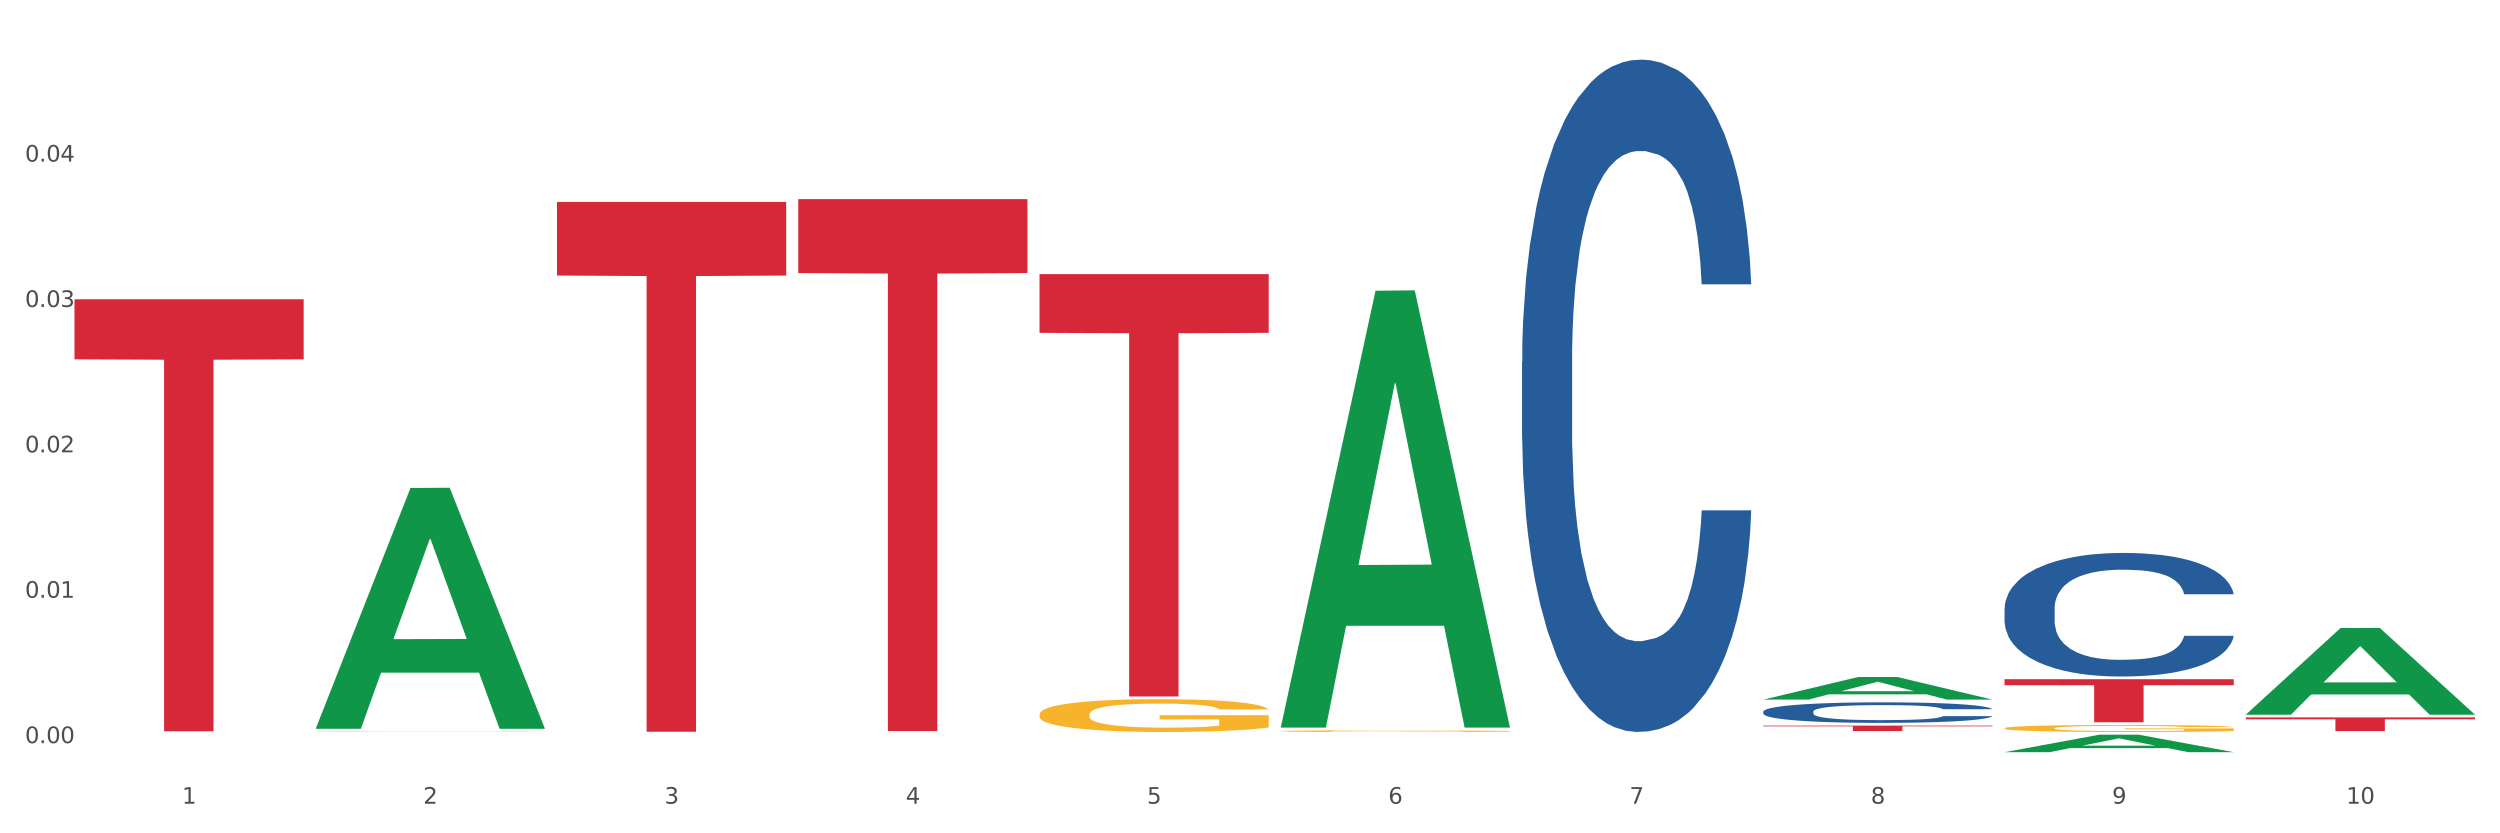
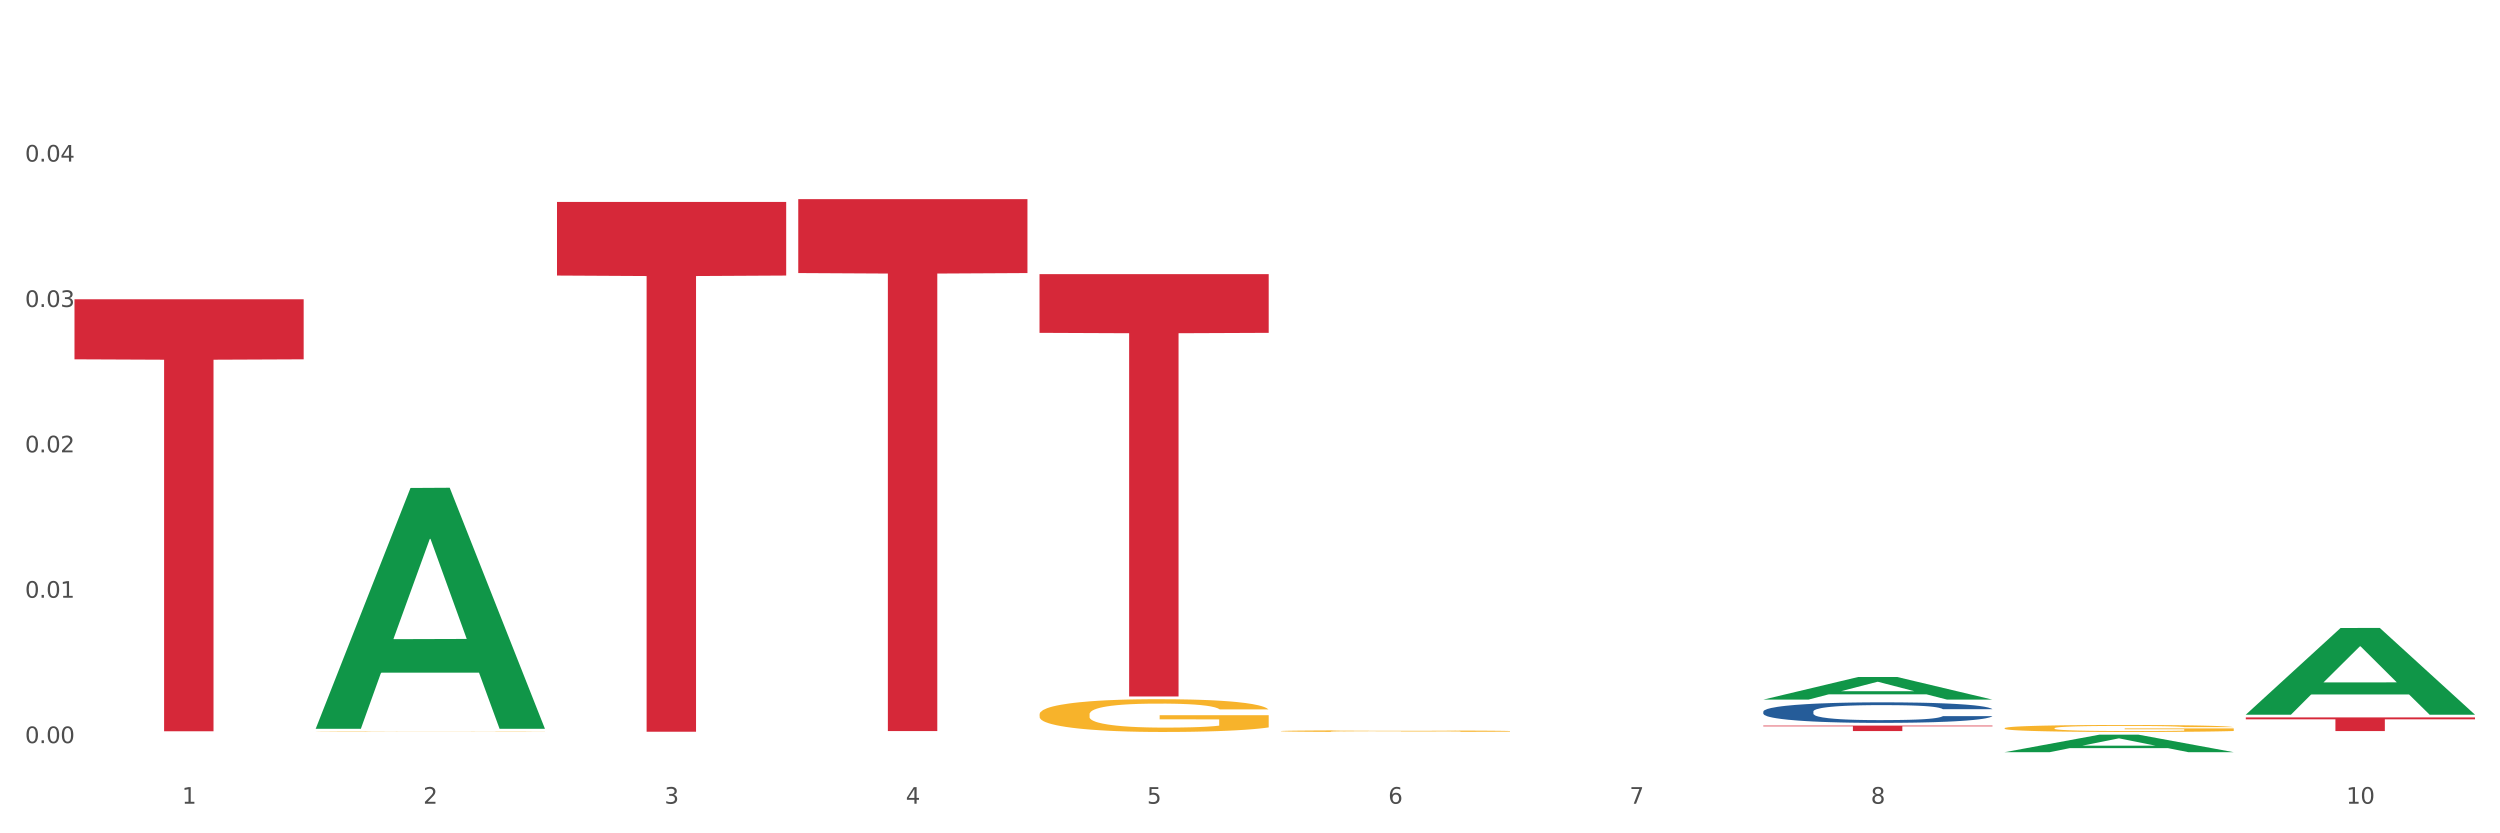
<svg xmlns="http://www.w3.org/2000/svg" xmlns:xlink="http://www.w3.org/1999/xlink" width="1080pt" height="360pt" viewBox="0 0 1080 360" version="1.1">
  <rect x="0" y="0" width="1080" height="360" fill="#333333" stroke="none" />
  <defs>
    <style type="text/css">*{stroke-linejoin: round; stroke-linecap: butt}</style>
  </defs>
  <g id="figure_1">
    <g id="patch_1">
      <path d="M 0 360  L 1080 360  L 1080 0  L 0 0  z " style="fill: #ffffff; stroke: #ffffff; stroke-linejoin: miter" />
    </g>
    <g id="axes_1">
      <g id="matplotlib.axis_1">
        <g id="xtick_1">
          <g id="text_1">
            <g style="fill: #4d4d4d" transform="translate(78.627 347.204) scale(0.096 -0.096)">
              <defs>
                <path id="DejaVuSans-31" d="M 794 531  L 1825 531  L 1825 4091  L 703 3866  L 703 4441  L 1819 4666  L 2450 4666  L 2450 531  L 3481 531  L 3481 0  L 794 0  L 794 531  z " transform="scale(0.016)" />
              </defs>
              <use xlink:href="#DejaVuSans-31" />
            </g>
          </g>
        </g>
        <g id="xtick_2">
          <g id="text_2">
            <g style="fill: #4d4d4d" transform="translate(182.851 347.204) scale(0.096 -0.096)">
              <defs>
                <path id="DejaVuSans-32" d="M 1228 531  L 3431 531  L 3431 0  L 469 0  L 469 531  Q 828 903 1448 1529  Q 2069 2156 2228 2338  Q 2531 2678 2651 2914  Q 2772 3150 2772 3378  Q 2772 3750 2511 3984  Q 2250 4219 1831 4219  Q 1534 4219 1204 4116  Q 875 4013 500 3803  L 500 4441  Q 881 4594 1212 4672  Q 1544 4750 1819 4750  Q 2544 4750 2975 4387  Q 3406 4025 3406 3419  Q 3406 3131 3298 2873  Q 3191 2616 2906 2266  Q 2828 2175 2409 1742  Q 1991 1309 1228 531  z " transform="scale(0.016)" />
              </defs>
              <use xlink:href="#DejaVuSans-32" />
            </g>
          </g>
        </g>
        <g id="xtick_3">
          <g id="text_3">
            <g style="fill: #4d4d4d" transform="translate(287.074 347.204) scale(0.096 -0.096)">
              <defs>
                <path id="DejaVuSans-33" d="M 2597 2516  Q 3050 2419 3304 2112  Q 3559 1806 3559 1356  Q 3559 666 3084 287  Q 2609 -91 1734 -91  Q 1441 -91 1130 -33  Q 819 25 488 141  L 488 750  Q 750 597 1062 519  Q 1375 441 1716 441  Q 2309 441 2620 675  Q 2931 909 2931 1356  Q 2931 1769 2642 2001  Q 2353 2234 1838 2234  L 1294 2234  L 1294 2753  L 1863 2753  Q 2328 2753 2575 2939  Q 2822 3125 2822 3475  Q 2822 3834 2567 4026  Q 2313 4219 1838 4219  Q 1578 4219 1281 4162  Q 984 4106 628 3988  L 628 4550  Q 988 4650 1302 4700  Q 1616 4750 1894 4750  Q 2613 4750 3031 4423  Q 3450 4097 3450 3541  Q 3450 3153 3228 2886  Q 3006 2619 2597 2516  z " transform="scale(0.016)" />
              </defs>
              <use xlink:href="#DejaVuSans-33" />
            </g>
          </g>
        </g>
        <g id="xtick_4">
          <g id="text_4">
            <g style="fill: #4d4d4d" transform="translate(391.298 347.204) scale(0.096 -0.096)">
              <defs>
                <path id="DejaVuSans-34" d="M 2419 4116  L 825 1625  L 2419 1625  L 2419 4116  z M 2253 4666  L 3047 4666  L 3047 1625  L 3713 1625  L 3713 1100  L 3047 1100  L 3047 0  L 2419 0  L 2419 1100  L 313 1100  L 313 1709  L 2253 4666  z " transform="scale(0.016)" />
              </defs>
              <use xlink:href="#DejaVuSans-34" />
            </g>
          </g>
        </g>
        <g id="xtick_5">
          <g id="text_5">
            <g style="fill: #4d4d4d" transform="translate(495.522 347.204) scale(0.096 -0.096)">
              <defs>
                <path id="DejaVuSans-35" d="M 691 4666  L 3169 4666  L 3169 4134  L 1269 4134  L 1269 2991  Q 1406 3038 1543 3061  Q 1681 3084 1819 3084  Q 2600 3084 3056 2656  Q 3513 2228 3513 1497  Q 3513 744 3044 326  Q 2575 -91 1722 -91  Q 1428 -91 1123 -41  Q 819 9 494 109  L 494 744  Q 775 591 1075 516  Q 1375 441 1709 441  Q 2250 441 2565 725  Q 2881 1009 2881 1497  Q 2881 1984 2565 2268  Q 2250 2553 1709 2553  Q 1456 2553 1204 2497  Q 953 2441 691 2322  L 691 4666  z " transform="scale(0.016)" />
              </defs>
              <use xlink:href="#DejaVuSans-35" />
            </g>
          </g>
        </g>
        <g id="xtick_6">
          <g id="text_6">
            <g style="fill: #4d4d4d" transform="translate(599.745 347.204) scale(0.096 -0.096)">
              <defs>
                <path id="DejaVuSans-36" d="M 2113 2584  Q 1688 2584 1439 2293  Q 1191 2003 1191 1497  Q 1191 994 1439 701  Q 1688 409 2113 409  Q 2538 409 2786 701  Q 3034 994 3034 1497  Q 3034 2003 2786 2293  Q 2538 2584 2113 2584  z M 3366 4563  L 3366 3988  Q 3128 4100 2886 4159  Q 2644 4219 2406 4219  Q 1781 4219 1451 3797  Q 1122 3375 1075 2522  Q 1259 2794 1537 2939  Q 1816 3084 2150 3084  Q 2853 3084 3261 2657  Q 3669 2231 3669 1497  Q 3669 778 3244 343  Q 2819 -91 2113 -91  Q 1303 -91 875 529  Q 447 1150 447 2328  Q 447 3434 972 4092  Q 1497 4750 2381 4750  Q 2619 4750 2861 4703  Q 3103 4656 3366 4563  z " transform="scale(0.016)" />
              </defs>
              <use xlink:href="#DejaVuSans-36" />
            </g>
          </g>
        </g>
        <g id="xtick_7">
          <g id="text_7">
            <g style="fill: #4d4d4d" transform="translate(703.969 347.204) scale(0.096 -0.096)">
              <defs>
                <path id="DejaVuSans-37" d="M 525 4666  L 3525 4666  L 3525 4397  L 1831 0  L 1172 0  L 2766 4134  L 525 4134  L 525 4666  z " transform="scale(0.016)" />
              </defs>
              <use xlink:href="#DejaVuSans-37" />
            </g>
          </g>
        </g>
        <g id="xtick_8">
          <g id="text_8">
            <g style="fill: #4d4d4d" transform="translate(808.193 347.204) scale(0.096 -0.096)">
              <defs>
                <path id="DejaVuSans-38" d="M 2034 2216  Q 1584 2216 1326 1975  Q 1069 1734 1069 1313  Q 1069 891 1326 650  Q 1584 409 2034 409  Q 2484 409 2743 651  Q 3003 894 3003 1313  Q 3003 1734 2745 1975  Q 2488 2216 2034 2216  z M 1403 2484  Q 997 2584 770 2862  Q 544 3141 544 3541  Q 544 4100 942 4425  Q 1341 4750 2034 4750  Q 2731 4750 3128 4425  Q 3525 4100 3525 3541  Q 3525 3141 3298 2862  Q 3072 2584 2669 2484  Q 3125 2378 3379 2068  Q 3634 1759 3634 1313  Q 3634 634 3220 271  Q 2806 -91 2034 -91  Q 1263 -91 848 271  Q 434 634 434 1313  Q 434 1759 690 2068  Q 947 2378 1403 2484  z M 1172 3481  Q 1172 3119 1398 2916  Q 1625 2713 2034 2713  Q 2441 2713 2670 2916  Q 2900 3119 2900 3481  Q 2900 3844 2670 4047  Q 2441 4250 2034 4250  Q 1625 4250 1398 4047  Q 1172 3844 1172 3481  z " transform="scale(0.016)" />
              </defs>
              <use xlink:href="#DejaVuSans-38" />
            </g>
          </g>
        </g>
        <g id="xtick_9">
          <g id="text_9">
            <g style="fill: #4d4d4d" transform="translate(912.416 347.204) scale(0.096 -0.096)">
              <defs>
-                 <path id="DejaVuSans-39" d="M 703 97  L 703 672  Q 941 559 1184 500  Q 1428 441 1663 441  Q 2288 441 2617 861  Q 2947 1281 2994 2138  Q 2813 1869 2534 1725  Q 2256 1581 1919 1581  Q 1219 1581 811 2004  Q 403 2428 403 3163  Q 403 3881 828 4315  Q 1253 4750 1959 4750  Q 2769 4750 3195 4129  Q 3622 3509 3622 2328  Q 3622 1225 3098 567  Q 2575 -91 1691 -91  Q 1453 -91 1209 -44  Q 966 3 703 97  z M 1959 2075  Q 2384 2075 2632 2365  Q 2881 2656 2881 3163  Q 2881 3666 2632 3958  Q 2384 4250 1959 4250  Q 1534 4250 1286 3958  Q 1038 3666 1038 3163  Q 1038 2656 1286 2365  Q 1534 2075 1959 2075  z " transform="scale(0.016)" />
-               </defs>
+                 </defs>
              <use xlink:href="#DejaVuSans-39" />
            </g>
          </g>
        </g>
        <g id="xtick_10">
          <g id="text_10">
            <g style="fill: #4d4d4d" transform="translate(1013.586 347.204) scale(0.096 -0.096)">
              <defs>
                <path id="DejaVuSans-30" d="M 2034 4250  Q 1547 4250 1301 3770  Q 1056 3291 1056 2328  Q 1056 1369 1301 889  Q 1547 409 2034 409  Q 2525 409 2770 889  Q 3016 1369 3016 2328  Q 3016 3291 2770 3770  Q 2525 4250 2034 4250  z M 2034 4750  Q 2819 4750 3233 4129  Q 3647 3509 3647 2328  Q 3647 1150 3233 529  Q 2819 -91 2034 -91  Q 1250 -91 836 529  Q 422 1150 422 2328  Q 422 3509 836 4129  Q 1250 4750 2034 4750  z " transform="scale(0.016)" />
              </defs>
              <use xlink:href="#DejaVuSans-31" />
              <use xlink:href="#DejaVuSans-30" transform="translate(63.623 0)" />
            </g>
          </g>
        </g>
        <g id="xtick_11" />
        <g id="xtick_12" />
        <g id="xtick_13" />
        <g id="xtick_14" />
        <g id="xtick_15" />
        <g id="xtick_16" />
        <g id="xtick_17" />
        <g id="xtick_18" />
        <g id="xtick_19" />
      </g>
      <g id="matplotlib.axis_2">
        <g id="ytick_1">
          <g id="text_11">
            <g style="fill: #4d4d4d" transform="translate(10.8 321.03) scale(0.096 -0.096)">
              <defs>
                <path id="DejaVuSans-2e" d="M 684 794  L 1344 794  L 1344 0  L 684 0  L 684 794  z " transform="scale(0.016)" />
              </defs>
              <use xlink:href="#DejaVuSans-30" />
              <use xlink:href="#DejaVuSans-2e" transform="translate(63.623 0)" />
              <use xlink:href="#DejaVuSans-30" transform="translate(95.41 0)" />
              <use xlink:href="#DejaVuSans-30" transform="translate(159.033 0)" />
            </g>
          </g>
        </g>
        <g id="ytick_2">
          <g id="text_12">
            <g style="fill: #4d4d4d" transform="translate(10.8 258.225) scale(0.096 -0.096)">
              <use xlink:href="#DejaVuSans-30" />
              <use xlink:href="#DejaVuSans-2e" transform="translate(63.623 0)" />
              <use xlink:href="#DejaVuSans-30" transform="translate(95.41 0)" />
              <use xlink:href="#DejaVuSans-31" transform="translate(159.033 0)" />
            </g>
          </g>
        </g>
        <g id="ytick_3">
          <g id="text_13">
            <g style="fill: #4d4d4d" transform="translate(10.8 195.421) scale(0.096 -0.096)">
              <use xlink:href="#DejaVuSans-30" />
              <use xlink:href="#DejaVuSans-2e" transform="translate(63.623 0)" />
              <use xlink:href="#DejaVuSans-30" transform="translate(95.41 0)" />
              <use xlink:href="#DejaVuSans-32" transform="translate(159.033 0)" />
            </g>
          </g>
        </g>
        <g id="ytick_4">
          <g id="text_14">
            <g style="fill: #4d4d4d" transform="translate(10.8 132.616) scale(0.096 -0.096)">
              <use xlink:href="#DejaVuSans-30" />
              <use xlink:href="#DejaVuSans-2e" transform="translate(63.623 0)" />
              <use xlink:href="#DejaVuSans-30" transform="translate(95.41 0)" />
              <use xlink:href="#DejaVuSans-33" transform="translate(159.033 0)" />
            </g>
          </g>
        </g>
        <g id="ytick_5">
          <g id="text_15">
            <g style="fill: #4d4d4d" transform="translate(10.8 69.811) scale(0.096 -0.096)">
              <use xlink:href="#DejaVuSans-30" />
              <use xlink:href="#DejaVuSans-2e" transform="translate(63.623 0)" />
              <use xlink:href="#DejaVuSans-30" transform="translate(95.41 0)" />
              <use xlink:href="#DejaVuSans-34" transform="translate(159.033 0)" />
            </g>
          </g>
        </g>
        <g id="ytick_6" />
        <g id="ytick_7" />
        <g id="ytick_8" />
        <g id="ytick_9" />
        <g id="ytick_10" />
      </g>
      <g id="PolyCollection_1">
        <path d="M 136.399 314.642  L 136.501 314.544  L 177.331 210.803  L 194.275 210.706  L 235.411 314.838  L 215.813 314.838  L 206.932 290.589  L 164.775 290.589  L 164.469 290.98  L 155.895 314.838  L 136.399 314.838  L 136.399 314.642  L 170.083 276.118  L 201.624 276.02  L 186.007 232.901  L 185.803 232.705  L 185.599 232.999  L 169.981 276.02  L 170.083 276.118  L 136.399 314.642  z " clip-path="url(#pa43e98d564)" style="fill: #109648" />
        <path d="M 553.293 315.826  L 553.41 315.825  L 553.41 315.801  L 553.644 315.781  L 554.813 315.731  L 556.566 315.69  L 557.852 315.668  L 559.138 315.65  L 560.658 315.632  L 562.528 315.614  L 565.918 315.587  L 568.022 315.573  L 570.594 315.558  L 575.27 315.537  L 578.66 315.525  L 582.167 315.515  L 587.895 315.503  L 591.636 315.498  L 595.61 315.494  L 600.403 315.491  L 604.027 315.491  L 611.976 315.493  L 618.756 315.499  L 622.029 315.503  L 626.237 315.511  L 628.458 315.517  L 632.082 315.527  L 635.823 315.541  L 638.395 315.553  L 642.252 315.575  L 645.175 315.598  L 647.863 315.626  L 649.266 315.645  L 650.318 315.663  L 651.253 315.683  L 652.189 315.716  L 631.147 315.716  L 630.329 315.693  L 629.043 315.671  L 627.173 315.65  L 625.536 315.636  L 622.73 315.62  L 620.159 315.609  L 617.47 315.601  L 614.197 315.595  L 611.625 315.591  L 608.001 315.589  L 600.87 315.589  L 596.078 315.595  L 592.805 315.601  L 590.7 315.607  L 588.83 315.614  L 586.726 315.623  L 584.271 315.637  L 582.518 315.65  L 580.764 315.666  L 579.361 315.682  L 578.075 315.7  L 577.023 315.72  L 576.205 315.74  L 575.504 315.766  L 574.919 315.807  L 574.919 315.898  L 575.153 315.919  L 575.737 315.946  L 576.439 315.966  L 577.608 315.991  L 578.66 316.008  L 580.647 316.031  L 582.868 316.051  L 584.622 316.064  L 586.375 316.074  L 589.415 316.089  L 592.805 316.101  L 595.727 316.108  L 599.702 316.115  L 602.39 316.118  L 604.728 316.119  L 610.456 316.119  L 614.548 316.117  L 619.107 316.112  L 622.613 316.106  L 625.536 316.099  L 628.809 316.087  L 630.913 316.076  L 630.913 315.937  L 605.196 315.937  L 605.196 315.845  L 652.306 315.845  L 652.306 316.115  L 650.318 316.129  L 648.097 316.141  L 645.759 316.153  L 642.252 316.167  L 638.044 316.18  L 634.303 316.189  L 630.329 316.197  L 625.653 316.204  L 619.574 316.211  L 615.833 316.214  L 611.158 316.216  L 605.663 316.216  L 600.87 316.215  L 596.195 316.212  L 591.285 316.206  L 586.492 316.197  L 582.868 316.188  L 579.244 316.178  L 575.387 316.164  L 572.347 316.151  L 570.009 316.139  L 567.438 316.124  L 564.632 316.104  L 562.528 316.086  L 560.658 316.067  L 558.67 316.043  L 557.268 316.023  L 555.865 315.997  L 555.047 315.978  L 554.111 315.948  L 553.41 315.906  L 553.293 315.826  z " clip-path="url(#pa43e98d564)" style="fill: #f7b32b" />
        <path d="M 865.964 314.589  L 866.081 314.586  L 866.081 314.486  L 866.315 314.401  L 867.484 314.193  L 869.237 314.022  L 870.523 313.931  L 871.809 313.856  L 873.329 313.782  L 875.199 313.704  L 878.589 313.591  L 880.693 313.533  L 883.265 313.472  L 887.941 313.384  L 891.331 313.334  L 894.838 313.292  L 900.566 313.243  L 904.306 313.22  L 908.281 313.204  L 913.074 313.193  L 916.698 313.19  L 924.647 313.198  L 931.427 313.223  L 934.7 313.243  L 938.908 313.276  L 941.129 313.298  L 944.753 313.342  L 948.494 313.4  L 951.066 313.45  L 954.923 313.544  L 957.846 313.638  L 960.534 313.754  L 961.937 313.834  L 962.989 313.909  L 963.924 313.994  L 964.859 314.13  L 943.818 314.13  L 943 314.033  L 941.714 313.942  L 939.843 313.853  L 938.207 313.798  L 935.401 313.729  L 932.829 313.685  L 930.141 313.652  L 926.868 313.624  L 924.296 313.61  L 920.672 313.599  L 913.541 313.602  L 908.749 313.624  L 905.475 313.652  L 903.371 313.676  L 901.501 313.704  L 899.397 313.743  L 896.942 313.801  L 895.188 313.853  L 893.435 313.92  L 892.032 313.986  L 890.746 314.063  L 889.694 314.146  L 888.876 314.232  L 888.175 314.337  L 887.59 314.511  L 887.59 314.89  L 887.824 314.975  L 888.408 315.089  L 889.11 315.174  L 890.279 315.277  L 891.331 315.346  L 893.318 315.445  L 895.539 315.528  L 897.293 315.581  L 899.046 315.625  L 902.085 315.686  L 905.475 315.735  L 908.398 315.766  L 912.372 315.793  L 915.061 315.805  L 917.399 315.81  L 923.127 315.81  L 927.218 315.802  L 931.777 315.782  L 935.284 315.758  L 938.207 315.727  L 941.48 315.677  L 943.584 315.63  L 943.584 315.053  L 917.867 315.05  L 917.867 314.666  L 964.976 314.666  L 964.976 315.793  L 962.989 315.851  L 960.768 315.904  L 958.43 315.951  L 954.923 316.009  L 950.715 316.064  L 946.974 316.103  L 943 316.136  L 938.324 316.167  L 932.245 316.194  L 928.504 316.205  L 923.828 316.214  L 918.334 316.216  L 913.541 316.211  L 908.865 316.197  L 903.956 316.172  L 899.163 316.136  L 895.539 316.1  L 891.915 316.056  L 888.058 315.998  L 885.018 315.943  L 882.68 315.893  L 880.109 315.829  L 877.303 315.746  L 875.199 315.672  L 873.329 315.594  L 871.341 315.495  L 869.938 315.409  L 868.536 315.302  L 867.717 315.221  L 866.782 315.097  L 866.081 314.923  L 865.964 314.589  z " clip-path="url(#pa43e98d564)" style="fill: #f7b32b" />
        <path d="M 32.175 129.289  L 131.187 129.289  L 131.187 155.223  L 92.239 155.398  L 92.239 315.905  L 70.888 315.905  L 70.888 155.398  L 32.175 155.223  L 32.175 129.464  L 32.175 129.289  z " clip-path="url(#pa43e98d564)" style="fill: #d62839" />
        <path d="M 240.622 87.23  L 339.635 87.23  L 339.635 119.036  L 300.687 119.251  L 300.687 316.104  L 279.336 316.104  L 279.336 119.251  L 240.622 119.036  L 240.622 87.445  L 240.622 87.23  z " clip-path="url(#pa43e98d564)" style="fill: #d62839" />
        <path d="M 344.846 86.026  L 443.858 86.026  L 443.858 117.959  L 404.91 118.175  L 404.91 315.818  L 383.559 315.818  L 383.559 118.175  L 344.846 117.959  L 344.846 86.241  L 344.846 86.026  z " clip-path="url(#pa43e98d564)" style="fill: #d62839" />
        <path d="M 449.069 118.431  L 548.082 118.431  L 548.082 143.786  L 509.134 143.958  L 509.134 300.886  L 487.783 300.886  L 487.783 143.958  L 449.069 143.786  L 449.069 118.603  L 449.069 118.431  z " clip-path="url(#pa43e98d564)" style="fill: #d62839" />
        <path d="M 761.74 313.45  L 860.753 313.45  L 860.753 313.778  L 821.805 313.78  L 821.805 315.807  L 800.454 315.807  L 800.454 313.78  L 761.74 313.778  L 761.74 313.453  L 761.74 313.45  z " clip-path="url(#pa43e98d564)" style="fill: #d62839" />
-         <path d="M 865.964 293.426  L 964.976 293.426  L 964.976 296.01  L 926.028 296.028  L 926.028 312.024  L 904.677 312.024  L 904.677 296.028  L 865.964 296.01  L 865.964 293.443  L 865.964 293.426  z " clip-path="url(#pa43e98d564)" style="fill: #d62839" />
        <path d="M 970.188 309.919  L 1069.2 309.919  L 1069.2 310.741  L 1030.252 310.747  L 1030.252 315.834  L 1008.901 315.834  L 1008.901 310.747  L 970.188 310.741  L 970.188 309.925  L 970.188 309.919  z " clip-path="url(#pa43e98d564)" style="fill: #d62839" />
-         <path d="M 865.964 262.856  L 866.081 262.807  L 866.081 261.442  L 866.432 259.589  L 867.719 256.176  L 869.358 253.592  L 872.167 250.568  L 873.688 249.301  L 875.678 247.886  L 879.774 245.595  L 884.456 243.644  L 887.733 242.571  L 890.19 241.889  L 895.691 240.67  L 898.851 240.133  L 902.128 239.695  L 904.937 239.402  L 909.618 239.061  L 913.364 238.914  L 917.694 238.866  L 921.322 238.914  L 926.12 239.109  L 933.143 239.695  L 935.834 240.036  L 939.463 240.621  L 943.208 241.401  L 946.251 242.181  L 949.762 243.303  L 953.39 244.766  L 956.901 246.619  L 959.359 248.325  L 961.348 250.129  L 963.104 252.324  L 964.391 254.713  L 964.976 256.712  L 943.559 256.712  L 942.974 254.908  L 941.803 252.958  L 940.633 251.641  L 939.346 250.568  L 937.356 249.349  L 935.6 248.569  L 932.674 247.643  L 929.983 247.058  L 927.759 246.716  L 925.067 246.424  L 919.332 246.131  L 915.236 246.131  L 912.661 246.229  L 909.501 246.472  L 906.81 246.814  L 903.65 247.399  L 901.192 248.033  L 898.734 248.862  L 897.33 249.447  L 895.223 250.52  L 893.819 251.397  L 891.946 252.909  L 890.893 253.982  L 889.02 256.761  L 888.201 258.809  L 887.85 260.223  L 887.616 261.783  L 887.616 269.39  L 888.318 272.804  L 888.903 274.266  L 889.839 275.924  L 891.595 278.07  L 894.17 280.167  L 896.861 281.678  L 899.085 282.605  L 901.192 283.287  L 903.298 283.824  L 905.873 284.311  L 907.98 284.604  L 911.14 284.896  L 914.885 285.043  L 917.811 285.043  L 923.78 284.799  L 926.472 284.555  L 929.046 284.214  L 931.855 283.677  L 934.079 283.092  L 935.366 282.653  L 937.473 281.727  L 939.111 280.752  L 940.516 279.63  L 941.452 278.655  L 942.505 277.192  L 943.325 275.534  L 943.559 274.657  L 964.976 274.657  L 964.508 276.412  L 963.689 278.119  L 962.05 280.41  L 960.763 281.727  L 958.773 283.336  L 956.667 284.701  L 953.741 286.213  L 951.049 287.335  L 948.24 288.31  L 945.197 289.188  L 939.697 290.407  L 937.707 290.748  L 933.494 291.333  L 930.217 291.674  L 925.418 292.016  L 920.503 292.211  L 915.353 292.259  L 910.789 292.162  L 905.756 291.869  L 902.596 291.577  L 899.085 291.138  L 894.989 290.455  L 891.127 289.626  L 887.499 288.651  L 884.105 287.53  L 880.945 286.262  L 876.848 284.165  L 873.805 282.117  L 871.582 280.215  L 870.06 278.606  L 868.539 276.558  L 867.719 275.144  L 866.432 271.731  L 865.964 268.561  L 865.964 262.856  z " clip-path="url(#pa43e98d564)" style="fill: #255c99" />
        <path d="M 761.74 307.395  L 761.857 307.387  L 761.857 307.16  L 762.208 306.852  L 763.496 306.284  L 765.134 305.855  L 767.943 305.352  L 769.465 305.141  L 771.454 304.906  L 775.551 304.525  L 780.232 304.201  L 783.509 304.022  L 785.967 303.909  L 791.467 303.706  L 794.627 303.617  L 797.904 303.544  L 800.713 303.495  L 805.395 303.439  L 809.14 303.414  L 813.47 303.406  L 817.098 303.414  L 821.897 303.447  L 828.919 303.544  L 831.611 303.601  L 835.239 303.698  L 838.984 303.828  L 842.027 303.958  L 845.538 304.144  L 849.166 304.387  L 852.677 304.695  L 855.135 304.979  L 857.125 305.279  L 858.88 305.644  L 860.168 306.041  L 860.753 306.374  L 839.335 306.374  L 838.75 306.074  L 837.58 305.749  L 836.409 305.53  L 835.122 305.352  L 833.132 305.149  L 831.377 305.02  L 828.451 304.866  L 825.759 304.768  L 823.535 304.712  L 820.843 304.663  L 815.109 304.614  L 811.012 304.614  L 808.438 304.631  L 805.278 304.671  L 802.586 304.728  L 799.426 304.825  L 796.968 304.93  L 794.51 305.068  L 793.106 305.166  L 790.999 305.344  L 789.595 305.49  L 787.722 305.741  L 786.669 305.92  L 784.796 306.382  L 783.977 306.722  L 783.626 306.957  L 783.392 307.217  L 783.392 308.482  L 784.094 309.049  L 784.679 309.292  L 785.616 309.568  L 787.371 309.925  L 789.946 310.273  L 792.638 310.525  L 794.862 310.679  L 796.968 310.792  L 799.075 310.881  L 801.65 310.962  L 803.756 311.011  L 806.916 311.06  L 810.661 311.084  L 813.587 311.084  L 819.556 311.043  L 822.248 311.003  L 824.823 310.946  L 827.632 310.857  L 829.855 310.76  L 831.143 310.687  L 833.249 310.533  L 834.888 310.371  L 836.292 310.184  L 837.229 310.022  L 838.282 309.779  L 839.101 309.503  L 839.335 309.357  L 860.753 309.357  L 860.285 309.649  L 859.465 309.933  L 857.827 310.314  L 856.539 310.533  L 854.55 310.8  L 852.443 311.027  L 849.517 311.279  L 846.825 311.465  L 844.017 311.627  L 840.974 311.773  L 835.473 311.976  L 833.483 312.033  L 829.27 312.13  L 825.993 312.187  L 821.195 312.243  L 816.279 312.276  L 811.13 312.284  L 806.565 312.268  L 801.533 312.219  L 798.373 312.17  L 794.862 312.097  L 790.765 311.984  L 786.903 311.846  L 783.275 311.684  L 779.881 311.498  L 776.721 311.287  L 772.625 310.938  L 769.582 310.598  L 767.358 310.281  L 765.837 310.014  L 764.315 309.673  L 763.496 309.438  L 762.208 308.871  L 761.74 308.344  L 761.74 307.395  z " clip-path="url(#pa43e98d564)" style="fill: #255c99" />
-         <path d="M 657.517 156.266  L 657.634 156.001  L 657.634 148.574  L 657.985 138.494  L 659.272 119.926  L 660.911 105.867  L 663.72 89.421  L 665.241 82.525  L 667.231 74.832  L 671.327 62.365  L 676.008 51.755  L 679.285 45.919  L 681.743 42.205  L 687.244 35.574  L 690.404 32.656  L 693.681 30.269  L 696.49 28.677  L 701.171 26.821  L 704.916 26.025  L 709.247 25.759  L 712.875 26.025  L 717.673 27.086  L 724.695 30.269  L 727.387 32.126  L 731.015 35.309  L 734.76 39.553  L 737.803 43.797  L 741.314 49.898  L 744.943 57.856  L 748.454 67.935  L 750.911 77.219  L 752.901 87.034  L 754.657 98.971  L 755.944 111.968  L 756.529 122.844  L 735.112 122.844  L 734.526 113.029  L 733.356 102.419  L 732.186 95.257  L 730.898 89.421  L 728.909 82.79  L 727.153 78.546  L 724.227 73.506  L 721.535 70.323  L 719.312 68.466  L 716.62 66.874  L 710.885 65.283  L 706.789 65.283  L 704.214 65.813  L 701.054 67.14  L 698.362 68.996  L 695.202 72.18  L 692.745 75.628  L 690.287 80.137  L 688.882 83.32  L 686.776 89.156  L 685.371 93.931  L 683.499 102.154  L 682.445 107.989  L 680.573 123.109  L 679.754 134.25  L 679.402 141.942  L 679.168 150.43  L 679.168 191.811  L 679.871 210.379  L 680.456 218.336  L 681.392 227.355  L 683.148 239.026  L 685.722 250.432  L 688.414 258.655  L 690.638 263.695  L 692.745 267.409  L 694.851 270.327  L 697.426 272.979  L 699.533 274.571  L 702.693 276.162  L 706.438 276.958  L 709.364 276.958  L 715.332 275.632  L 718.024 274.306  L 720.599 272.449  L 723.408 269.531  L 725.632 266.348  L 726.919 263.961  L 729.026 258.921  L 730.664 253.616  L 732.069 247.515  L 733.005 242.209  L 734.058 234.252  L 734.877 225.233  L 735.112 220.458  L 756.529 220.458  L 756.061 230.008  L 755.242 239.292  L 753.603 251.759  L 752.316 258.921  L 750.326 267.674  L 748.22 275.101  L 745.294 283.324  L 742.602 289.425  L 739.793 294.73  L 736.75 299.505  L 731.249 306.137  L 729.26 307.993  L 725.046 311.176  L 721.769 313.033  L 716.971 314.89  L 712.055 315.951  L 706.906 316.216  L 702.341 315.686  L 697.309 314.094  L 694.149 312.503  L 690.638 310.115  L 686.542 306.402  L 682.679 301.892  L 679.051 296.587  L 675.657 290.486  L 672.497 283.59  L 668.401 272.184  L 665.358 261.043  L 663.134 250.698  L 661.613 241.944  L 660.091 230.803  L 659.272 223.111  L 657.985 204.543  L 657.517 187.301  L 657.517 156.266  z " clip-path="url(#pa43e98d564)" style="fill: #255c99" />
        <path d="M 449.069 308.597  L 449.186 308.584  L 449.186 308.119  L 449.42 307.718  L 450.589 306.748  L 452.343 305.946  L 453.628 305.519  L 454.914 305.17  L 456.434 304.82  L 458.304 304.458  L 461.694 303.928  L 463.799 303.656  L 466.37 303.372  L 471.046 302.958  L 474.436 302.725  L 477.943 302.531  L 483.671 302.298  L 487.412 302.194  L 491.386 302.117  L 496.179 302.065  L 499.803 302.052  L 507.752 302.091  L 514.532 302.207  L 517.805 302.298  L 522.014 302.453  L 524.235 302.557  L 527.859 302.764  L 531.599 303.035  L 534.171 303.268  L 538.029 303.708  L 540.951 304.148  L 543.64 304.691  L 545.043 305.066  L 546.095 305.415  L 547.03 305.816  L 547.965 306.45  L 526.923 306.45  L 526.105 305.997  L 524.819 305.571  L 522.949 305.157  L 521.312 304.898  L 518.507 304.575  L 515.935 304.368  L 513.246 304.212  L 509.973 304.083  L 507.401 304.018  L 503.778 303.967  L 496.647 303.979  L 491.854 304.083  L 488.581 304.212  L 486.477 304.329  L 484.606 304.458  L 482.502 304.639  L 480.047 304.911  L 478.294 305.157  L 476.54 305.467  L 475.138 305.777  L 473.852 306.14  L 472.8 306.528  L 471.981 306.929  L 471.28 307.42  L 470.696 308.235  L 470.696 310.007  L 470.929 310.408  L 471.514 310.939  L 472.215 311.34  L 473.384 311.818  L 474.436 312.142  L 476.424 312.607  L 478.645 312.995  L 480.398 313.241  L 482.152 313.448  L 485.191 313.733  L 488.581 313.966  L 491.503 314.108  L 495.478 314.237  L 498.167 314.289  L 500.505 314.315  L 506.232 314.315  L 510.324 314.276  L 514.883 314.185  L 518.39 314.069  L 521.312 313.927  L 524.585 313.694  L 526.69 313.474  L 526.69 310.771  L 500.972 310.758  L 500.972 308.96  L 548.082 308.96  L 548.082 314.237  L 546.095 314.509  L 543.874 314.755  L 541.536 314.975  L 538.029 315.246  L 533.82 315.505  L 530.08 315.686  L 526.105 315.841  L 521.429 315.983  L 515.351 316.113  L 511.61 316.165  L 506.934 316.203  L 501.44 316.216  L 496.647 316.19  L 491.971 316.126  L 487.061 316.009  L 482.268 315.841  L 478.645 315.673  L 475.021 315.466  L 471.163 315.194  L 468.124 314.936  L 465.786 314.703  L 463.214 314.405  L 460.409 314.017  L 458.304 313.668  L 456.434 313.306  L 454.447 312.84  L 453.044 312.439  L 451.641 311.935  L 450.823 311.56  L 449.888 310.977  L 449.186 310.163  L 449.069 308.597  z " clip-path="url(#pa43e98d564)" style="fill: #f7b32b" />
        <path d="M 136.399 316.093  L 136.516 316.093  L 136.516 316.086  L 136.749 316.081  L 137.918 316.068  L 139.672 316.057  L 140.958 316.051  L 142.244 316.046  L 143.763 316.042  L 145.634 316.037  L 149.024 316.03  L 151.128 316.026  L 153.699 316.022  L 158.375 316.016  L 161.765 316.013  L 165.272 316.011  L 171 316.008  L 174.741 316.006  L 178.716 316.005  L 183.508 316.004  L 187.132 316.004  L 195.081 316.005  L 201.861 316.006  L 205.135 316.008  L 209.343 316.01  L 211.564 316.011  L 215.188 316.014  L 218.928 316.017  L 221.5 316.021  L 225.358 316.027  L 228.28 316.033  L 230.969 316.04  L 232.372 316.045  L 233.424 316.05  L 234.359 316.055  L 235.294 316.064  L 214.253 316.064  L 213.434 316.058  L 212.148 316.052  L 210.278 316.046  L 208.641 316.043  L 205.836 316.038  L 203.264 316.036  L 200.576 316.033  L 197.302 316.032  L 194.731 316.031  L 191.107 316.03  L 183.976 316.03  L 179.183 316.032  L 175.91 316.033  L 173.806 316.035  L 171.936 316.037  L 169.831 316.039  L 167.377 316.043  L 165.623 316.046  L 163.87 316.05  L 162.467 316.055  L 161.181 316.059  L 160.129 316.065  L 159.311 316.07  L 158.609 316.077  L 158.025 316.088  L 158.025 316.112  L 158.259 316.117  L 158.843 316.124  L 159.544 316.13  L 160.713 316.136  L 161.765 316.141  L 163.753 316.147  L 165.974 316.152  L 167.727 316.156  L 169.481 316.158  L 172.52 316.162  L 175.91 316.165  L 178.833 316.167  L 182.807 316.169  L 185.496 316.17  L 187.834 316.17  L 193.562 316.17  L 197.653 316.17  L 202.212 316.168  L 205.719 316.167  L 208.641 316.165  L 211.915 316.162  L 214.019 316.159  L 214.019 316.122  L 188.301 316.122  L 188.301 316.098  L 235.411 316.098  L 235.411 316.169  L 233.424 316.173  L 231.203 316.176  L 228.865 316.179  L 225.358 316.183  L 221.15 316.186  L 217.409 316.189  L 213.434 316.191  L 208.758 316.193  L 202.68 316.194  L 198.939 316.195  L 194.263 316.196  L 188.769 316.196  L 183.976 316.195  L 179.3 316.195  L 174.39 316.193  L 169.598 316.191  L 165.974 316.188  L 162.35 316.186  L 158.492 316.182  L 155.453 316.178  L 153.115 316.175  L 150.543 316.171  L 147.738 316.166  L 145.634 316.161  L 143.763 316.156  L 141.776 316.15  L 140.373 316.145  L 138.97 316.138  L 138.152 316.133  L 137.217 316.125  L 136.516 316.114  L 136.399 316.093  z " clip-path="url(#pa43e98d564)" style="fill: #f7b32b" />
        <path d="M 970.188 308.682  L 970.29 308.647  L 1011.12 271.297  L 1028.064 271.261  L 1069.2 308.753  L 1049.602 308.753  L 1040.721 300.022  L 998.564 300.022  L 998.258 300.163  L 989.684 308.753  L 970.188 308.753  L 970.188 308.682  L 1003.872 294.812  L 1035.413 294.777  L 1019.796 279.252  L 1019.592 279.182  L 1019.388 279.288  L 1003.77 294.777  L 1003.872 294.812  L 970.188 308.682  z " clip-path="url(#pa43e98d564)" style="fill: #109648" />
-         <path d="M 553.293 313.969  L 553.395 313.792  L 594.225 125.602  L 611.169 125.425  L 652.306 314.324  L 632.707 314.324  L 623.827 270.336  L 581.67 270.336  L 581.364 271.046  L 572.789 314.324  L 553.293 314.324  L 553.293 313.969  L 586.978 244.086  L 618.519 243.908  L 602.901 165.688  L 602.697 165.333  L 602.493 165.865  L 586.876 243.908  L 586.978 244.086  L 553.293 313.969  z " clip-path="url(#pa43e98d564)" style="fill: #109648" />
        <path d="M 761.74 302.221  L 761.842 302.212  L 802.672 292.476  L 819.617 292.467  L 860.753 302.24  L 841.154 302.24  L 832.274 299.964  L 790.117 299.964  L 789.811 300.001  L 781.237 302.24  L 761.74 302.24  L 761.74 302.221  L 795.425 298.606  L 826.966 298.597  L 811.349 294.55  L 811.144 294.532  L 810.94 294.559  L 795.323 298.597  L 795.425 298.606  L 761.74 302.221  z " clip-path="url(#pa43e98d564)" style="fill: #109648" />
        <path d="M 865.964 324.935  L 866.066 324.928  L 906.896 317.39  L 923.84 317.383  L 964.976 324.95  L 945.378 324.95  L 936.498 323.187  L 894.341 323.187  L 894.034 323.216  L 885.46 324.95  L 865.964 324.95  L 865.964 324.935  L 899.649 322.136  L 931.19 322.129  L 915.572 318.996  L 915.368 318.981  L 915.164 319.003  L 899.547 322.129  L 899.649 322.136  L 865.964 324.935  z " clip-path="url(#pa43e98d564)" style="fill: #109648" />
      </g>
    </g>
  </g>
  <defs>
    <clipPath id="pa43e98d564">
      <rect x="32.175" y="10.8" width="1037.025" height="329.109" />
    </clipPath>
  </defs>
</svg>